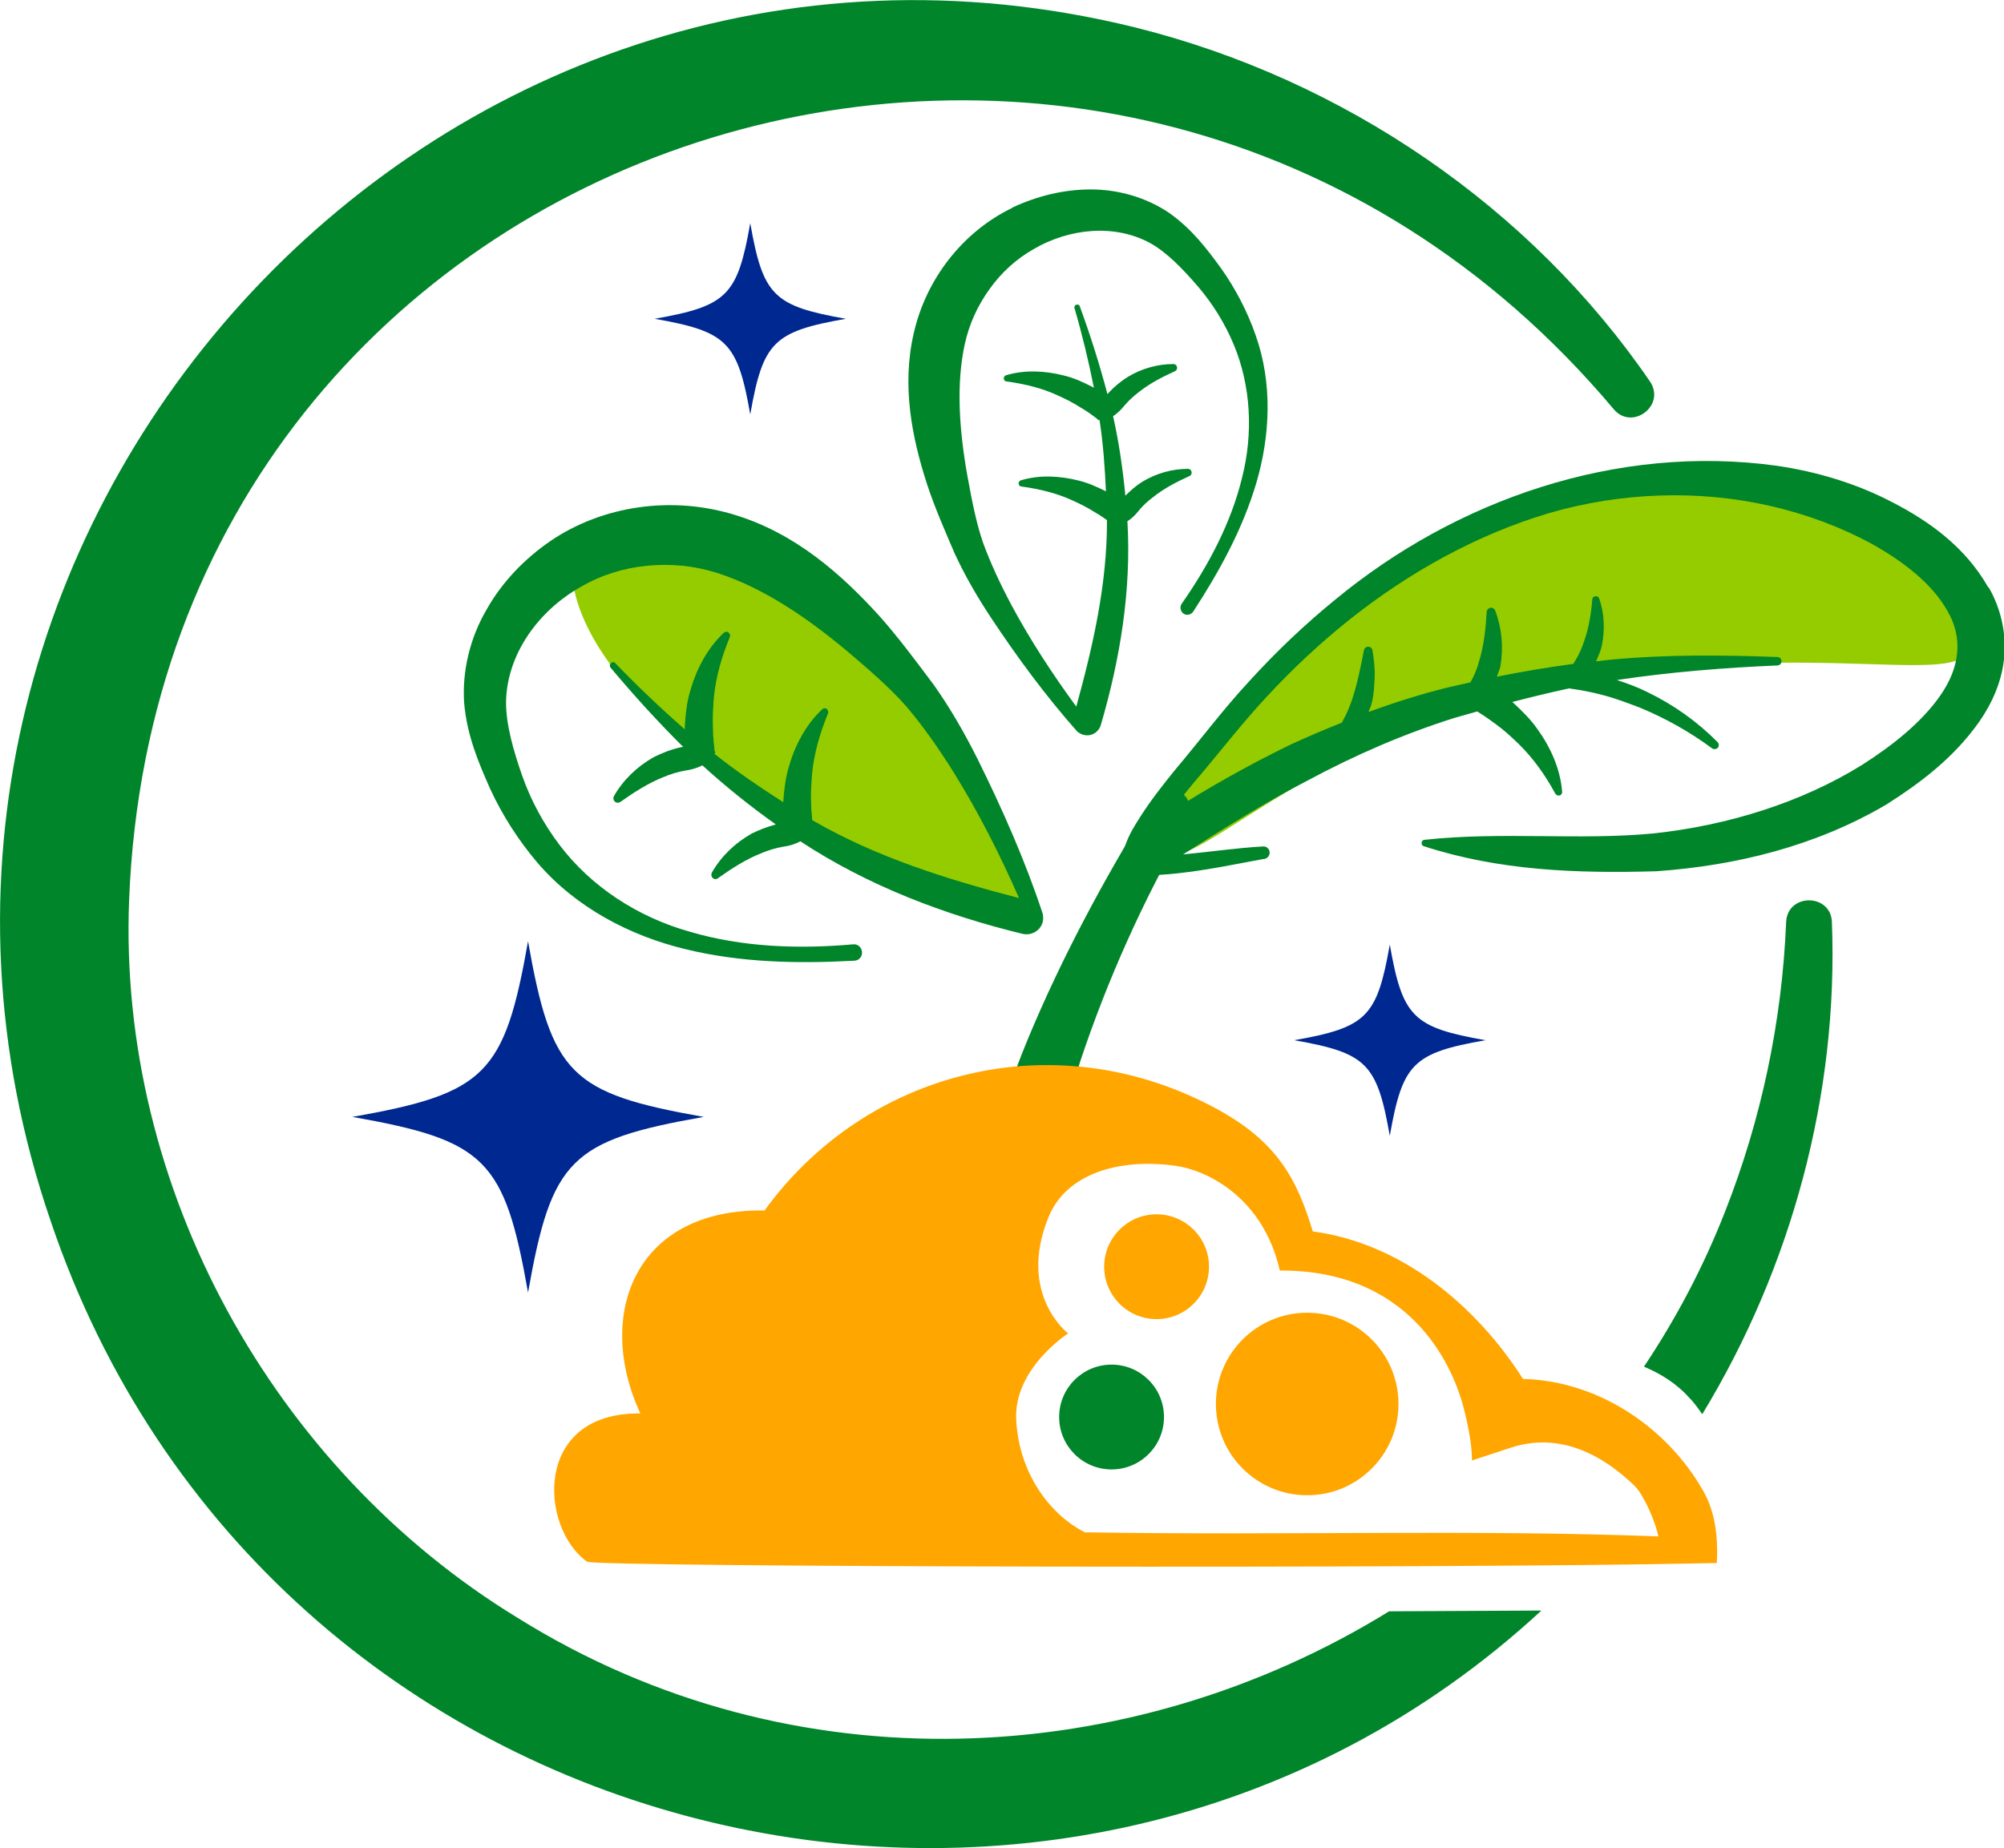
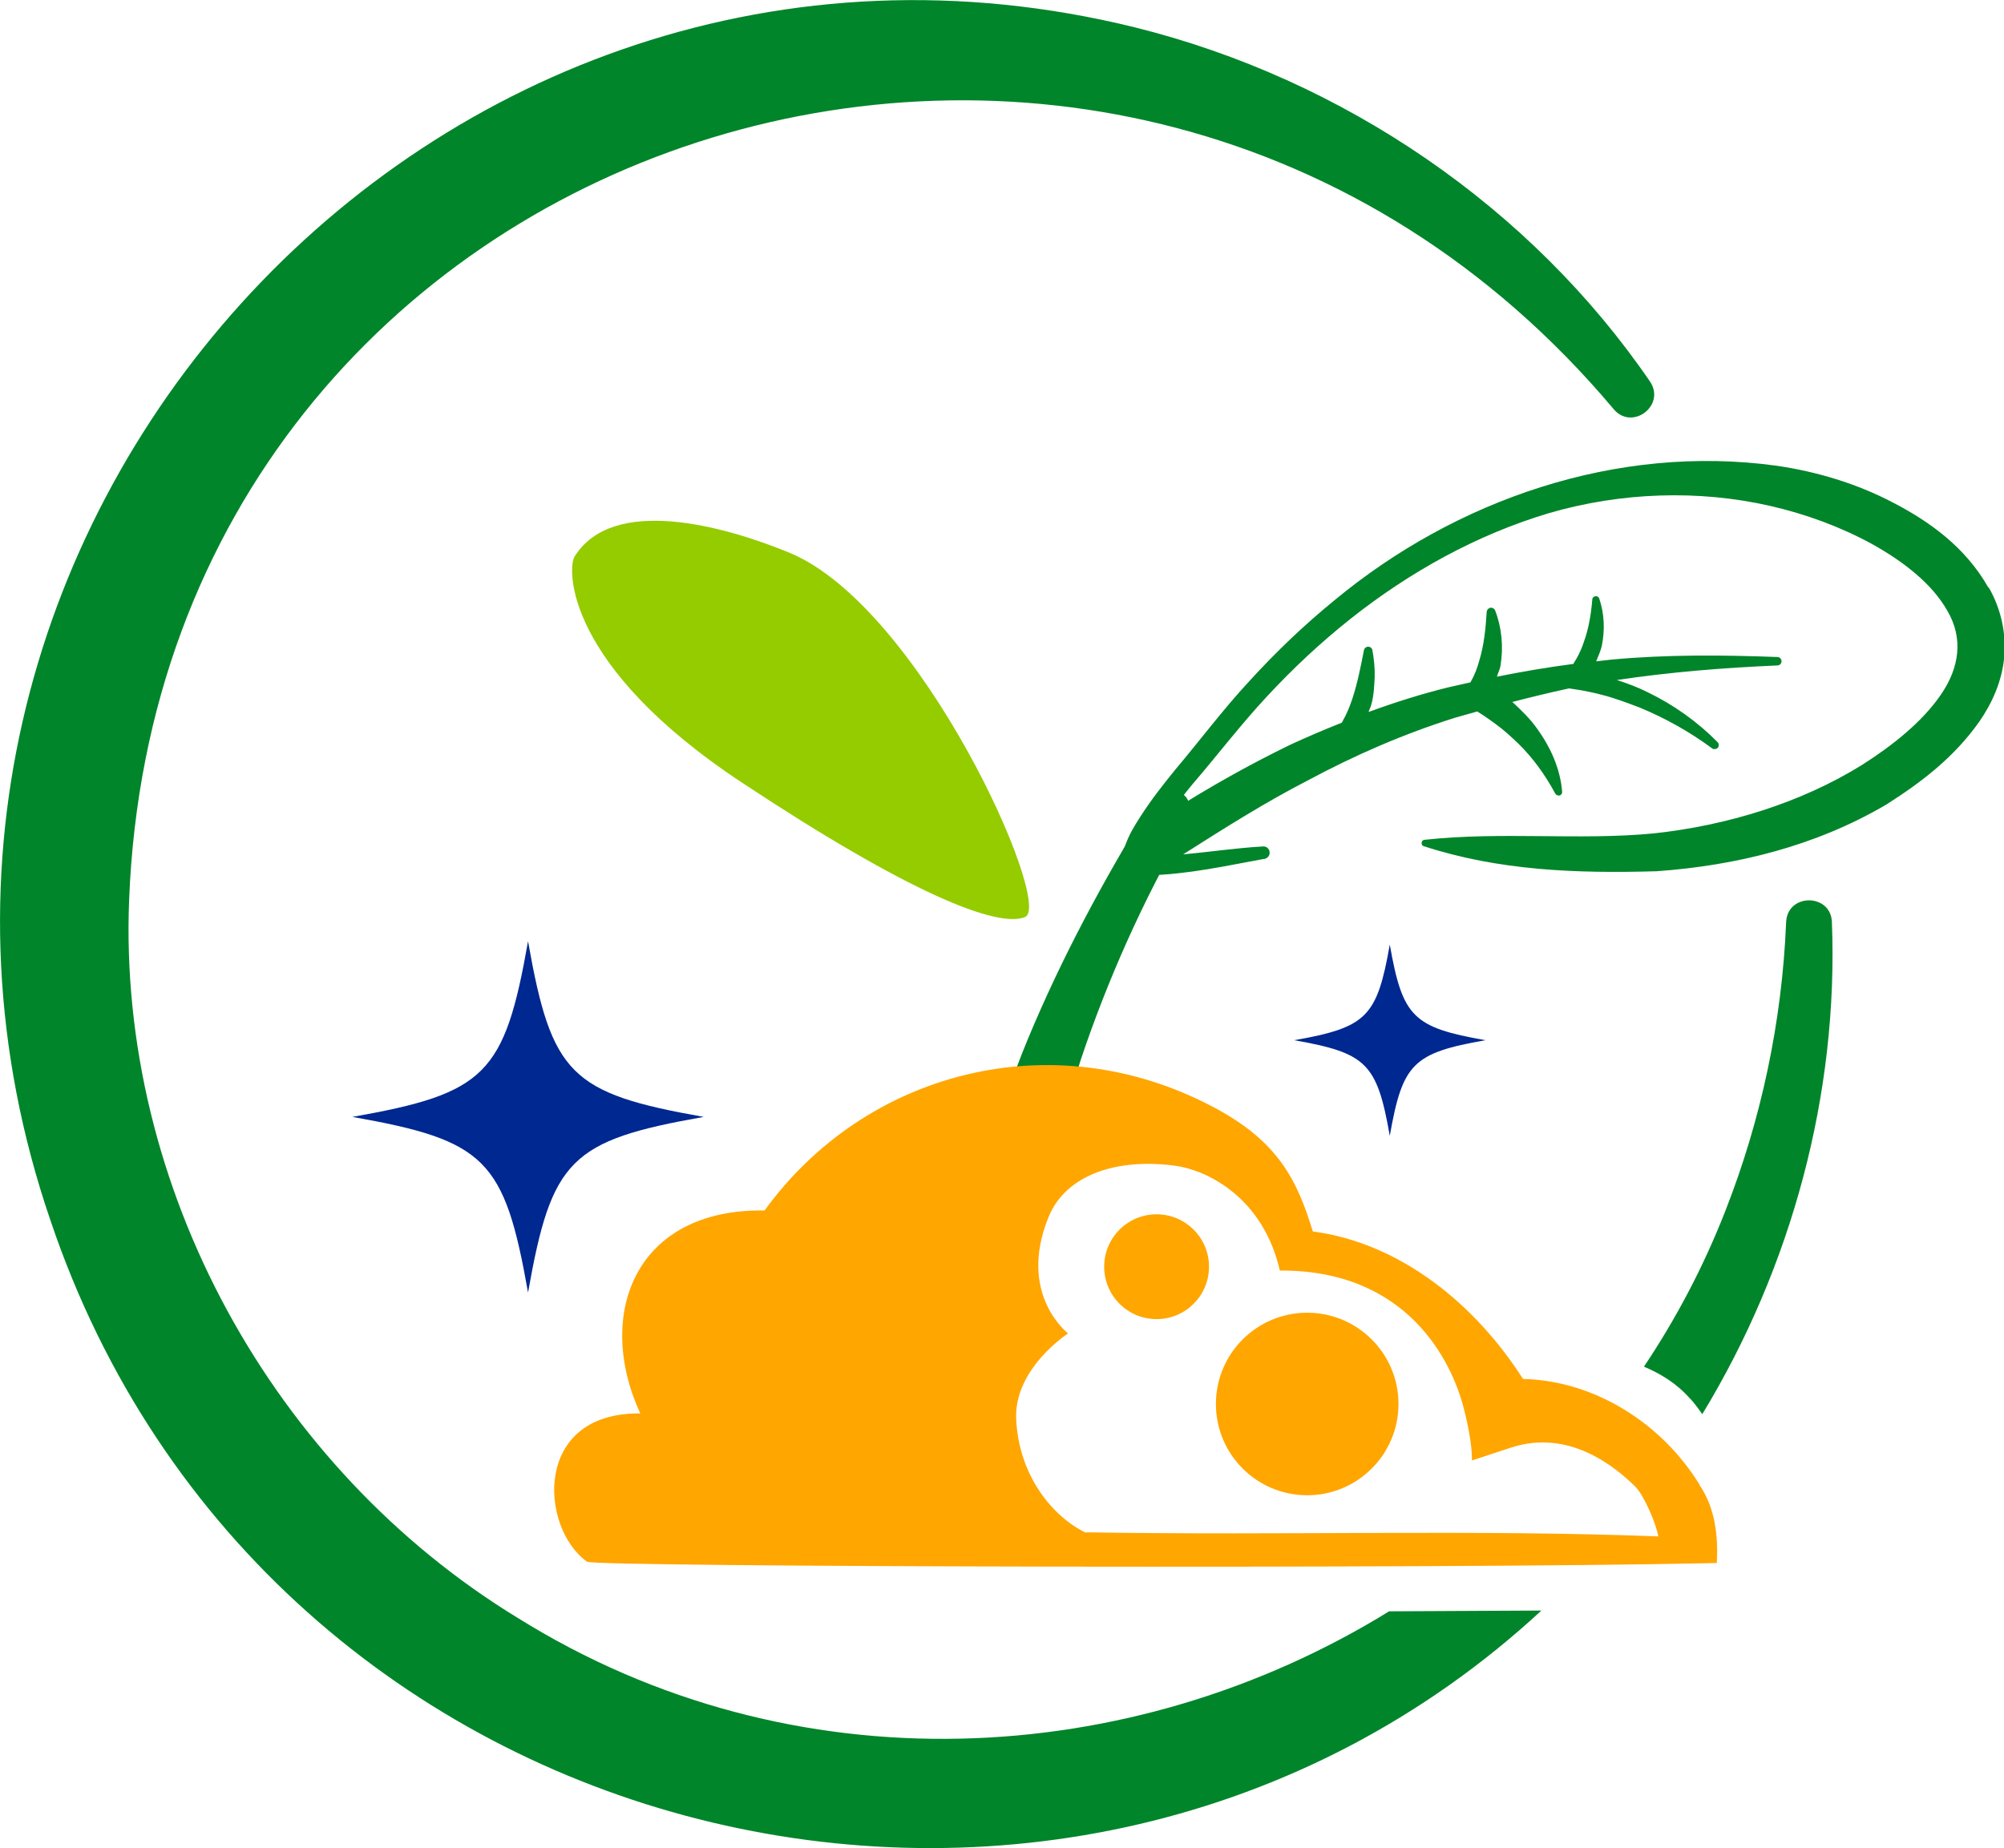
<svg xmlns="http://www.w3.org/2000/svg" id="Layer_2" viewBox="0 0 78.37 72.29">
  <defs>
    <style>.cls-1{fill:#94cc00;}.cls-1,.cls-2,.cls-3,.cls-4{stroke-width:0px;}.cls-2{fill:#ffa600;}.cls-3{fill:#002891;}.cls-4{fill:#00852a;}</style>
  </defs>
  <g id="rond">
    <path class="cls-4" d="m54.34,63.02c-10.08,6.23-23.32,6.99-34.09.27-9.59-5.85-15.65-16.86-15.2-28.1C6.25,4.82,43.74-7.04,63.11,16.01c.72.85,2.04-.15,1.42-1.08-4.65-6.8-11.97-11.83-20.15-13.86C16.91-5.71-7.16,21.04,1.97,47.73c8.41,24.97,39.76,32.42,58.31,15.27l-5.94.03Z" />
    <path class="cls-4" d="m66.1,54.71c.16.18.32.39.47.61,3.5-5.76,5.33-12.53,5.07-19.25-.04-1.13-1.74-1.14-1.79,0-.16,3.91-.98,7.75-2.39,11.33-.85,2.17-1.92,4.19-3.17,6.06.64.27,1.29.66,1.81,1.26Z" />
  </g>
  <g id="Layer_1-2">
-     <path class="cls-1" d="m62.03,19.17c7.93-1.02,15,2.2,15.03,5.98.01,1.93-5.78-.23-15.41,1.5-11.01,1.99-15.45,8.45-16.44,6.42-.86-1.76,8.89-12.88,16.81-13.91" />
    <path class="cls-4" d="m77.75,22.97c-.9-1.58-2.31-2.58-3.72-3.31-1.43-.75-2.98-1.21-4.54-1.44-6.29-.87-12.58,1.35-17.29,5.25-1.19.97-2.3,2.03-3.33,3.16-1.05,1.13-1.94,2.33-2.92,3.49-.48.59-.95,1.19-1.37,1.85-.21.33-.42.66-.57,1.09-.04.21-.22.47.07.93.44.33.59.21.82.25,1.6-.04,3.08-.38,4.52-.64h.03c.12-.03.21-.13.2-.26,0-.13-.12-.24-.25-.23-1.07.06-2.12.22-3.13.31,1.59-1.01,3.18-2.02,4.85-2.88,1.86-1,3.79-1.84,5.8-2.47.28-.08.57-.16.85-.24,0,0,0,0,0,0l.25.16c.16.11.32.22.48.34.32.23.61.5.89.77.56.55,1.03,1.2,1.43,1.94.03.05.08.08.14.08.08,0,.14-.08.13-.15-.07-.89-.45-1.74-.98-2.47-.26-.37-.59-.69-.92-1-.02-.02-.04-.03-.05-.04.73-.19,1.47-.37,2.21-.53.03,0,.06,0,.09.01l.39.06c.26.05.52.1.78.17.52.13,1.02.32,1.52.51.99.41,1.94.94,2.82,1.59.06.05.16.04.22-.01.06-.06.06-.17,0-.23-.79-.8-1.73-1.47-2.75-1.96-.38-.19-.78-.34-1.19-.47,2.07-.31,4.17-.48,6.28-.57.08,0,.16-.07.16-.16,0-.09-.07-.17-.16-.17-2.15-.08-4.32-.1-6.48.1-.21.02-.41.05-.61.07.08-.2.17-.39.22-.6.13-.63.1-1.28-.1-1.86-.02-.05-.07-.09-.12-.09-.08,0-.15.05-.15.13-.05.58-.14,1.13-.32,1.63-.08.25-.19.5-.32.72-.04.06-.07.11-.1.17-1,.13-2,.3-2.99.5.04-.15.12-.29.14-.43.12-.74.05-1.49-.21-2.16-.02-.06-.08-.1-.15-.11-.09,0-.17.07-.18.16-.04.68-.11,1.32-.29,1.91-.08.3-.19.58-.34.84,0,0,0,0,0,.01-.3.07-.59.13-.89.2-1.05.26-2.09.59-3.1.96.03-.1.09-.2.11-.3.1-.35.11-.72.13-1.07.01-.36-.03-.71-.09-1.05-.01-.07-.07-.12-.13-.13-.09-.02-.18.04-.2.13-.13.67-.26,1.32-.46,1.92-.1.3-.22.59-.37.85-.01.02-.02.05-.04.07-.68.27-1.36.56-2.03.87-1.6.78-3.15,1.65-4.64,2.6.27-.36.55-.72.84-1.07.98-1.14,1.9-2.35,2.91-3.43,1.01-1.09,2.1-2.11,3.26-3.03,2.32-1.84,4.95-3.3,7.77-4.14,2.82-.82,5.85-.92,8.65-.28,1.4.32,2.75.82,3.98,1.49,1.22.68,2.35,1.55,2.95,2.62.62,1.06.48,2.21-.27,3.29-.73,1.06-1.89,1.98-3.07,2.73-2.4,1.49-5.28,2.37-8.15,2.68-2.92.28-5.92-.08-8.96.25-.05,0-.1.04-.11.09-.02.07.01.14.08.16,2.95.96,5.99,1.07,9.1.98,3.11-.22,6.22-.98,8.99-2.61,1.35-.86,2.64-1.83,3.64-3.25.49-.71.88-1.56.97-2.52.09-.95-.15-1.93-.6-2.71" />
    <path class="cls-4" d="m44.94,31.52c-1.79,2.92-3.42,5.94-4.75,9.14-.31.74-.57,1.49-.87,2.24-.16.4,2.37.34,2.5,0,.19-.47.29-.98.45-1.46,1.05-3.13,2.42-6.19,4.08-9.08,0,0,.45-.97-.12-1.31-.76-.46-1.28.48-1.28.48Z" />
    <path class="cls-1" d="m30.87,21.62c-2.6-1.07-6.91-2.24-8.4.15-.28.45-.42,4.25,6.57,8.86,6.5,4.3,9.97,5.69,11.05,5.24,1.12-.47-4.08-12.13-9.22-14.25" />
-     <path class="cls-4" d="m21.53,21.16c-1.02.7-1.9,1.61-2.51,2.7-.63,1.08-.95,2.37-.87,3.62.11,1.29.56,2.34,1.02,3.38.48,1.04,1.11,2.02,1.85,2.89,1.51,1.76,3.63,2.86,5.79,3.38,2.18.53,4.4.57,6.6.45,0,0,0,0,.01,0,.18-.01.31-.17.29-.35-.02-.18-.17-.31-.35-.29-2.14.19-4.33.11-6.37-.49-2.04-.57-3.87-1.76-5.11-3.4-.62-.82-1.12-1.74-1.46-2.71-.34-.97-.64-2.01-.63-2.9.04-1.85,1.26-3.54,2.9-4.47.8-.47,1.69-.75,2.62-.84.92-.09,1.84,0,2.73.28,1.78.57,3.49,1.72,5.1,3.07.79.67,1.64,1.4,2.31,2.16.67.79,1.28,1.67,1.85,2.58.97,1.56,1.81,3.22,2.55,4.91-2.81-.73-5.59-1.6-8.09-3.05v-.07c-.02-.2-.04-.39-.04-.59-.02-.39.01-.78.04-1.18.08-.78.3-1.55.62-2.33.02-.05.01-.11-.03-.16-.05-.06-.15-.06-.2,0-.65.61-1.08,1.44-1.32,2.31-.12.43-.17.88-.2,1.32-.92-.59-1.83-1.21-2.69-1.89.07-.07-.02-.12,0-.18l-.03-.29c-.02-.19-.03-.39-.03-.59-.02-.39.01-.78.04-1.18.08-.78.3-1.55.62-2.33.02-.05.01-.11-.03-.16-.05-.06-.15-.06-.21,0-.65.61-1.08,1.44-1.32,2.31-.13.44-.17.89-.2,1.34,0,.04,0,.08,0,.12-.94-.82-1.85-1.69-2.72-2.59-.04-.05-.12-.05-.17,0-.05.05-.06.12-.01.18.9,1.07,1.84,2.11,2.84,3.1-.03,0-.06,0-.09.01-.37.08-.73.22-1.07.39-.65.37-1.19.89-1.55,1.52-.03.06-.03.13.01.19.06.08.16.09.24.04.55-.39,1.1-.74,1.68-.97.28-.12.58-.21.87-.26.22-.03.43-.09.66-.2.91.83,1.87,1.6,2.87,2.31-.33.09-.65.21-.95.36-.65.37-1.19.89-1.55,1.52-.03.06-.03.13.01.19.06.08.16.09.23.03.55-.39,1.1-.74,1.68-.97.28-.12.58-.21.87-.26.23-.03.44-.09.67-.21,2.64,1.74,5.65,2.88,8.69,3.62.35.08.71-.13.79-.48.02-.09.02-.19,0-.28,0,0,0,0,0-.02-.69-2.09-1.58-4.1-2.56-6.08-.5-.99-1.05-1.96-1.71-2.89-.7-.93-1.33-1.79-2.09-2.65-1.5-1.66-3.32-3.28-5.72-4-2.4-.73-5.11-.38-7.2,1.05" />
-     <path class="cls-4" d="m39.59,8.12c.96-.45,2-.71,3.07-.71,1.07,0,2.16.31,3.05.91.91.64,1.49,1.42,2.06,2.2.56.8,1.02,1.68,1.34,2.61.66,1.87.56,3.91.03,5.73-.54,1.84-1.46,3.5-2.48,5.07,0,0,0,0,0,0-.09.12-.26.16-.38.07-.12-.09-.15-.26-.07-.38,1.05-1.5,1.93-3.16,2.36-4.92.45-1.76.35-3.62-.33-5.24-.34-.81-.81-1.57-1.38-2.24-.58-.67-1.21-1.34-1.88-1.71-1.39-.76-3.16-.58-4.55.23-.69.39-1.28.93-1.74,1.58-.46.64-.79,1.36-.96,2.14-.34,1.56-.22,3.32.09,5.09.16.87.33,1.81.61,2.64.3.83.69,1.66,1.12,2.47.74,1.38,1.61,2.71,2.54,3.98.66-2.39,1.21-4.82,1.2-7.29l-.05-.04c-.14-.1-.28-.19-.42-.27-.28-.18-.58-.33-.89-.47-.61-.28-1.27-.44-1.99-.54-.05,0-.09-.04-.1-.09-.02-.06.02-.13.08-.15.73-.22,1.52-.18,2.27.01.37.09.72.25,1.06.42-.04-.93-.11-1.87-.25-2.79-.08.02-.08-.06-.14-.08l-.2-.15c-.14-.1-.28-.19-.42-.27-.28-.18-.58-.33-.89-.47-.61-.28-1.27-.44-1.99-.54-.05,0-.09-.04-.1-.09-.02-.06.02-.13.08-.15.73-.22,1.52-.18,2.27.01.38.09.73.25,1.08.43.03.01.06.03.09.05-.21-1.05-.46-2.09-.76-3.12-.02-.05.01-.11.07-.13.06-.02.12,0,.14.07.41,1.12.77,2.26,1.08,3.43.02-.02.03-.04.05-.06.22-.24.48-.45.75-.62.55-.33,1.17-.5,1.78-.5.05,0,.11.03.13.09.03.07,0,.16-.07.19-.53.24-1.02.5-1.43.83-.21.16-.4.34-.56.53-.12.15-.25.28-.43.4.23,1.03.38,2.07.48,3.11.21-.21.43-.4.67-.55.55-.33,1.17-.5,1.78-.5.05,0,.11.03.13.09.03.07,0,.16-.07.19-.53.24-1.02.5-1.43.83-.21.16-.4.33-.56.53-.12.15-.25.29-.44.41.16,2.7-.29,5.41-1.04,7.97-.09.3-.4.47-.69.38-.08-.02-.15-.06-.21-.11,0,0,0,0-.01,0-1.25-1.41-2.36-2.92-3.4-4.49-.52-.79-1-1.61-1.41-2.5-.39-.91-.76-1.75-1.07-2.68-.59-1.82-1.01-3.86-.52-5.95.48-2.09,1.9-3.94,3.85-4.88" />
  </g>
  <g id="Capa_1">
    <circle class="cls-2" cx="51.12" cy="54.92" r="3.57" />
    <circle class="cls-2" cx="45.23" cy="49.55" r="2.05" />
-     <circle class="cls-4" cx="43.47" cy="55.43" r="2.05" />
    <path class="cls-2" d="m66.46,58.07c-1.44-2.35-4.05-4.06-6.9-4.13-1.85-2.9-4.77-5.31-8.22-5.77-.61-1.99-1.34-3.53-3.92-4.88-6.28-3.31-13.58-1.38-17.52,4.06-5.08-.08-6.64,4.09-4.86,7.94-4.21-.05-3.94,4.48-2.08,5.8.31.21,33.72.28,43.68.06,0,0,.5-.01.5-.01.05-1.05-.05-2.12-.68-3.06Zm-23.99,1.89c-1.29-.62-2.62-2.21-2.73-4.43-.1-2,2.03-3.37,2.03-3.37,0,0-1.99-1.52-.77-4.54.69-1.71,2.75-2.32,4.95-2.02,1.32.18,3.46,1.29,4.1,4.1,5.01-.03,6.72,3.58,7.18,5.34.38,1.44.33,2.09.33,2.09,0,0,1.49-.49,1.49-.49,2.3-.78,4.12.75,4.89,1.5.34.33.83,1.46.91,1.96-7.3-.28-14.46-.03-22.38-.16Z" />
    <path class="cls-3" d="m27.52,43.69c-5.21.92-5.95,1.66-6.87,6.87-.92-5.21-1.66-5.95-6.87-6.87,5.21-.92,5.95-1.66,6.87-6.87.92,5.21,1.66,5.95,6.87,6.87Z" />
-     <path class="cls-3" d="m33.08,12.47c-2.84.5-3.24.91-3.74,3.74-.5-2.84-.91-3.24-3.74-3.74,2.84-.5,3.24-.91,3.74-3.74.5,2.84.91,3.24,3.74,3.74Z" />
    <path class="cls-3" d="m58.09,40.69c-2.84.5-3.24.91-3.74,3.74-.5-2.84-.91-3.24-3.74-3.74,2.84-.5,3.24-.91,3.74-3.74.5,2.84.91,3.24,3.74,3.74Z" />
  </g>
</svg>